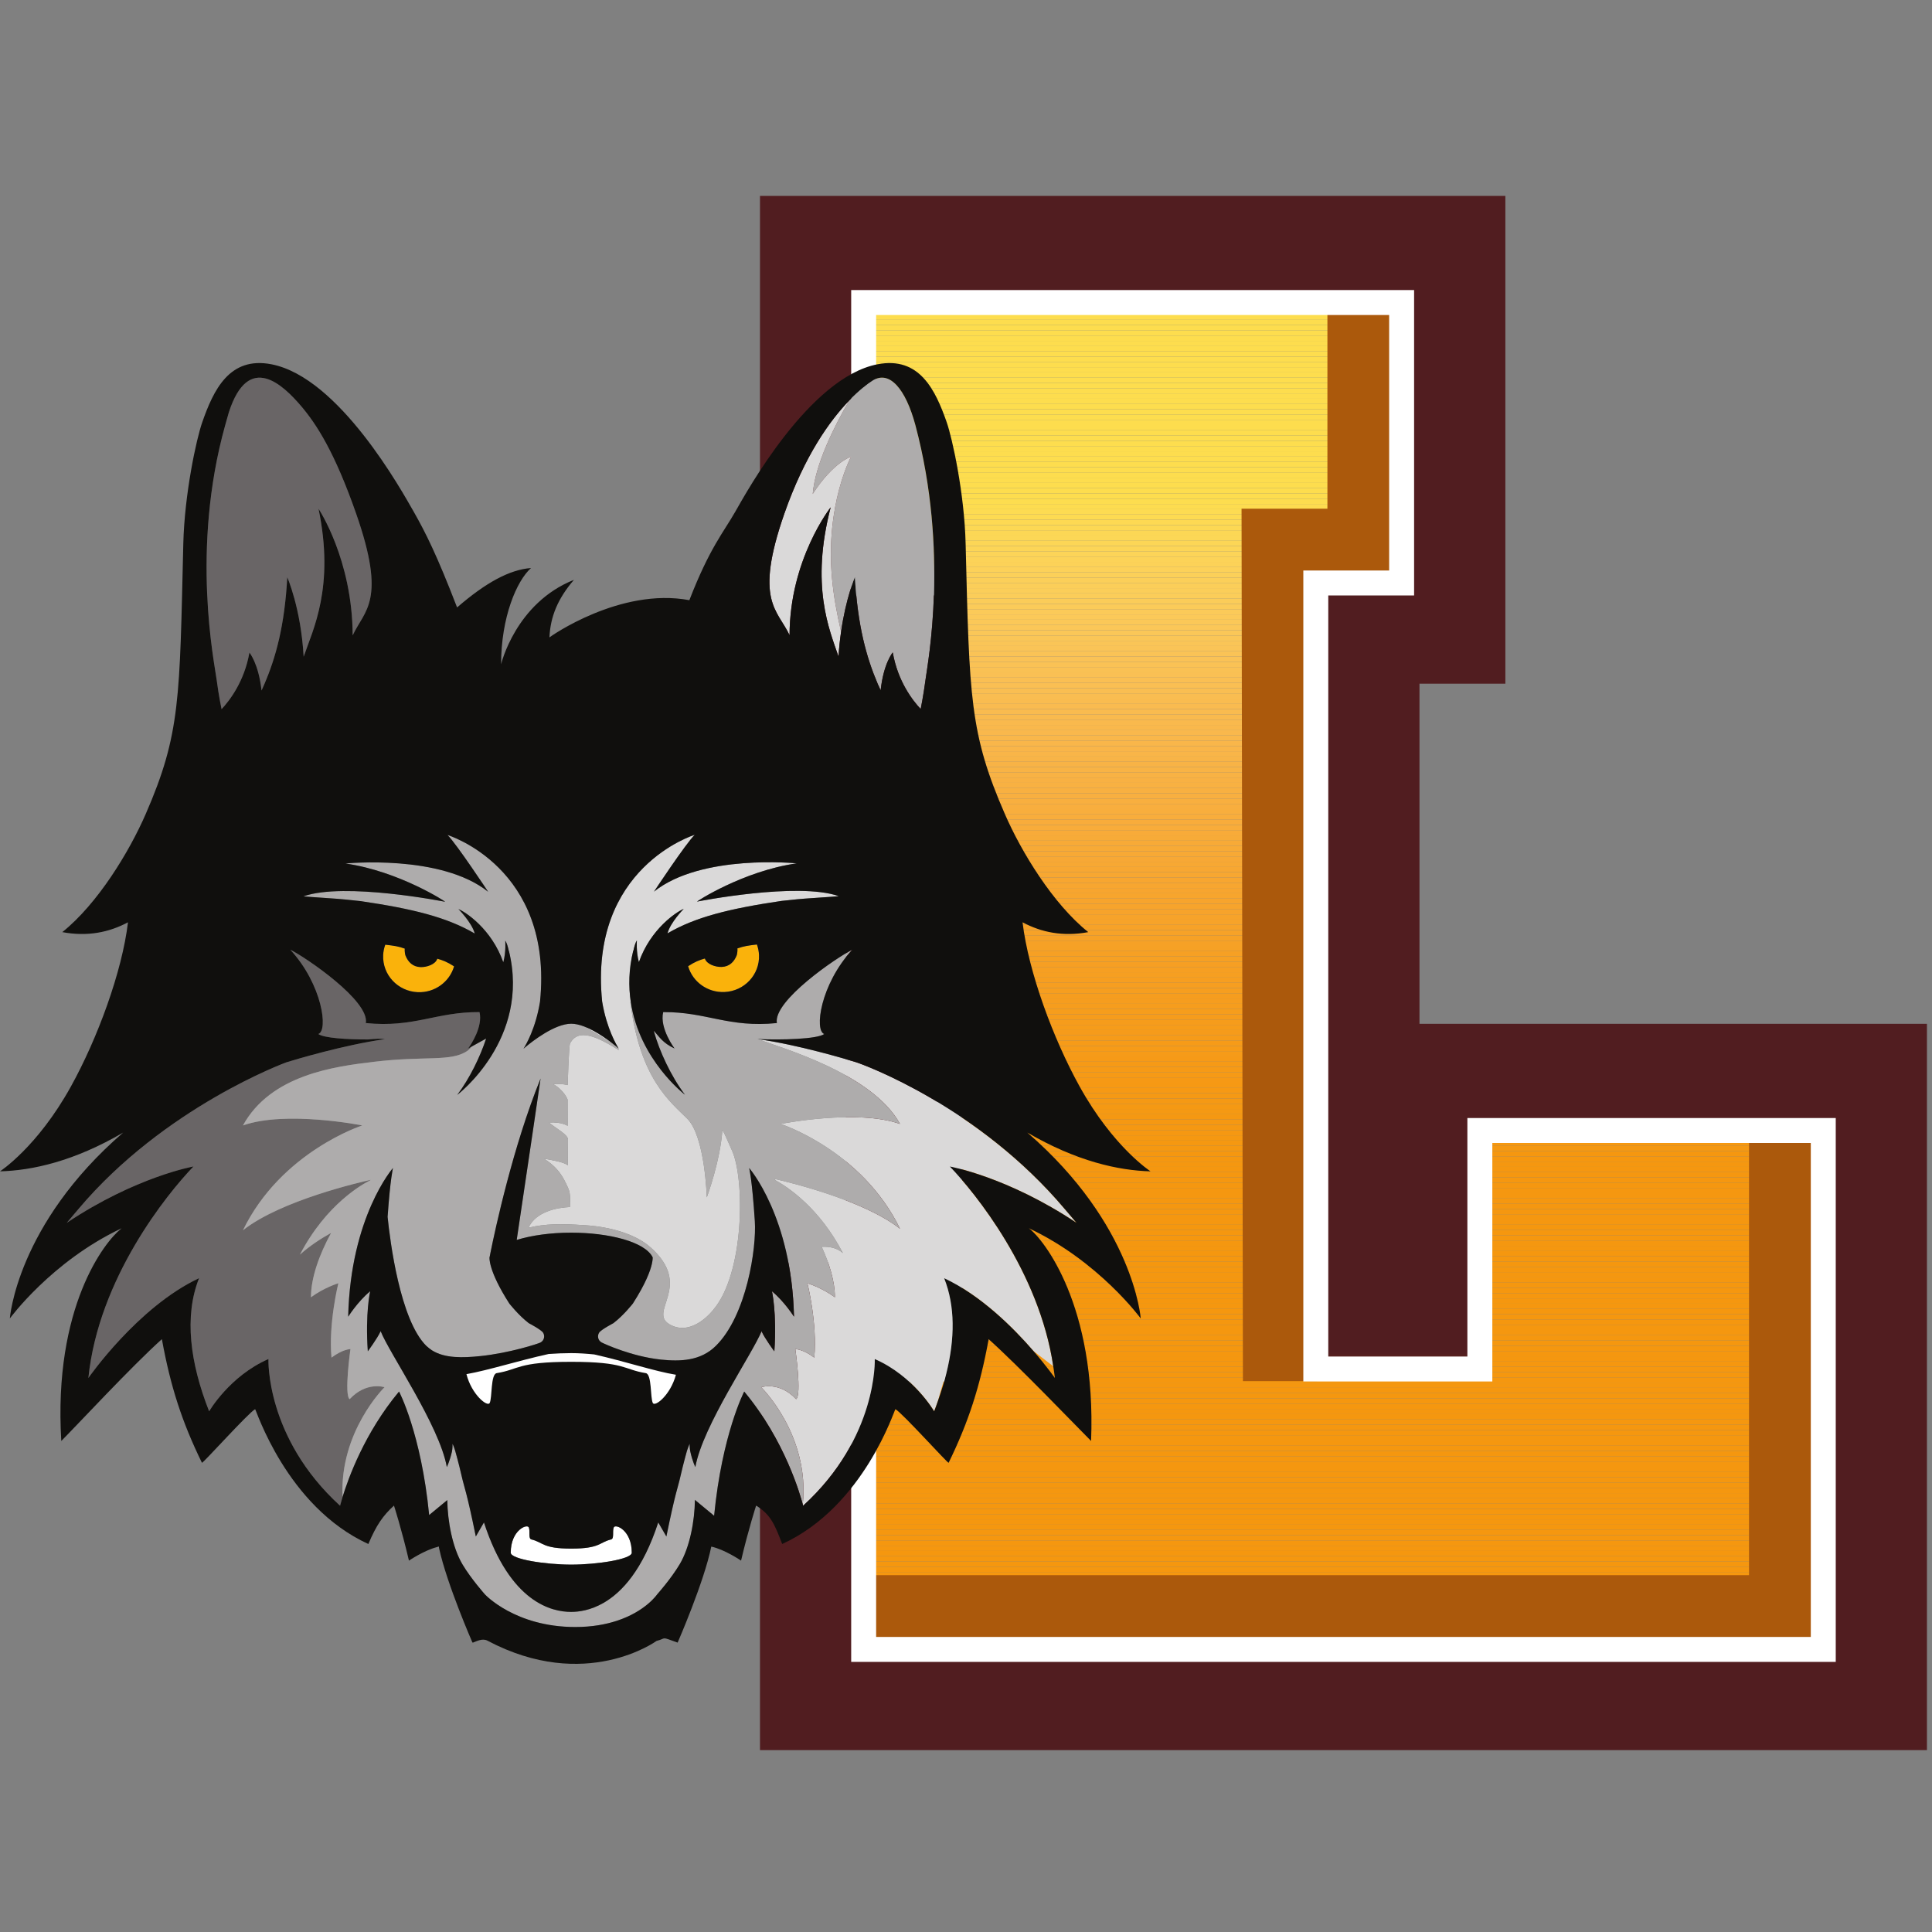
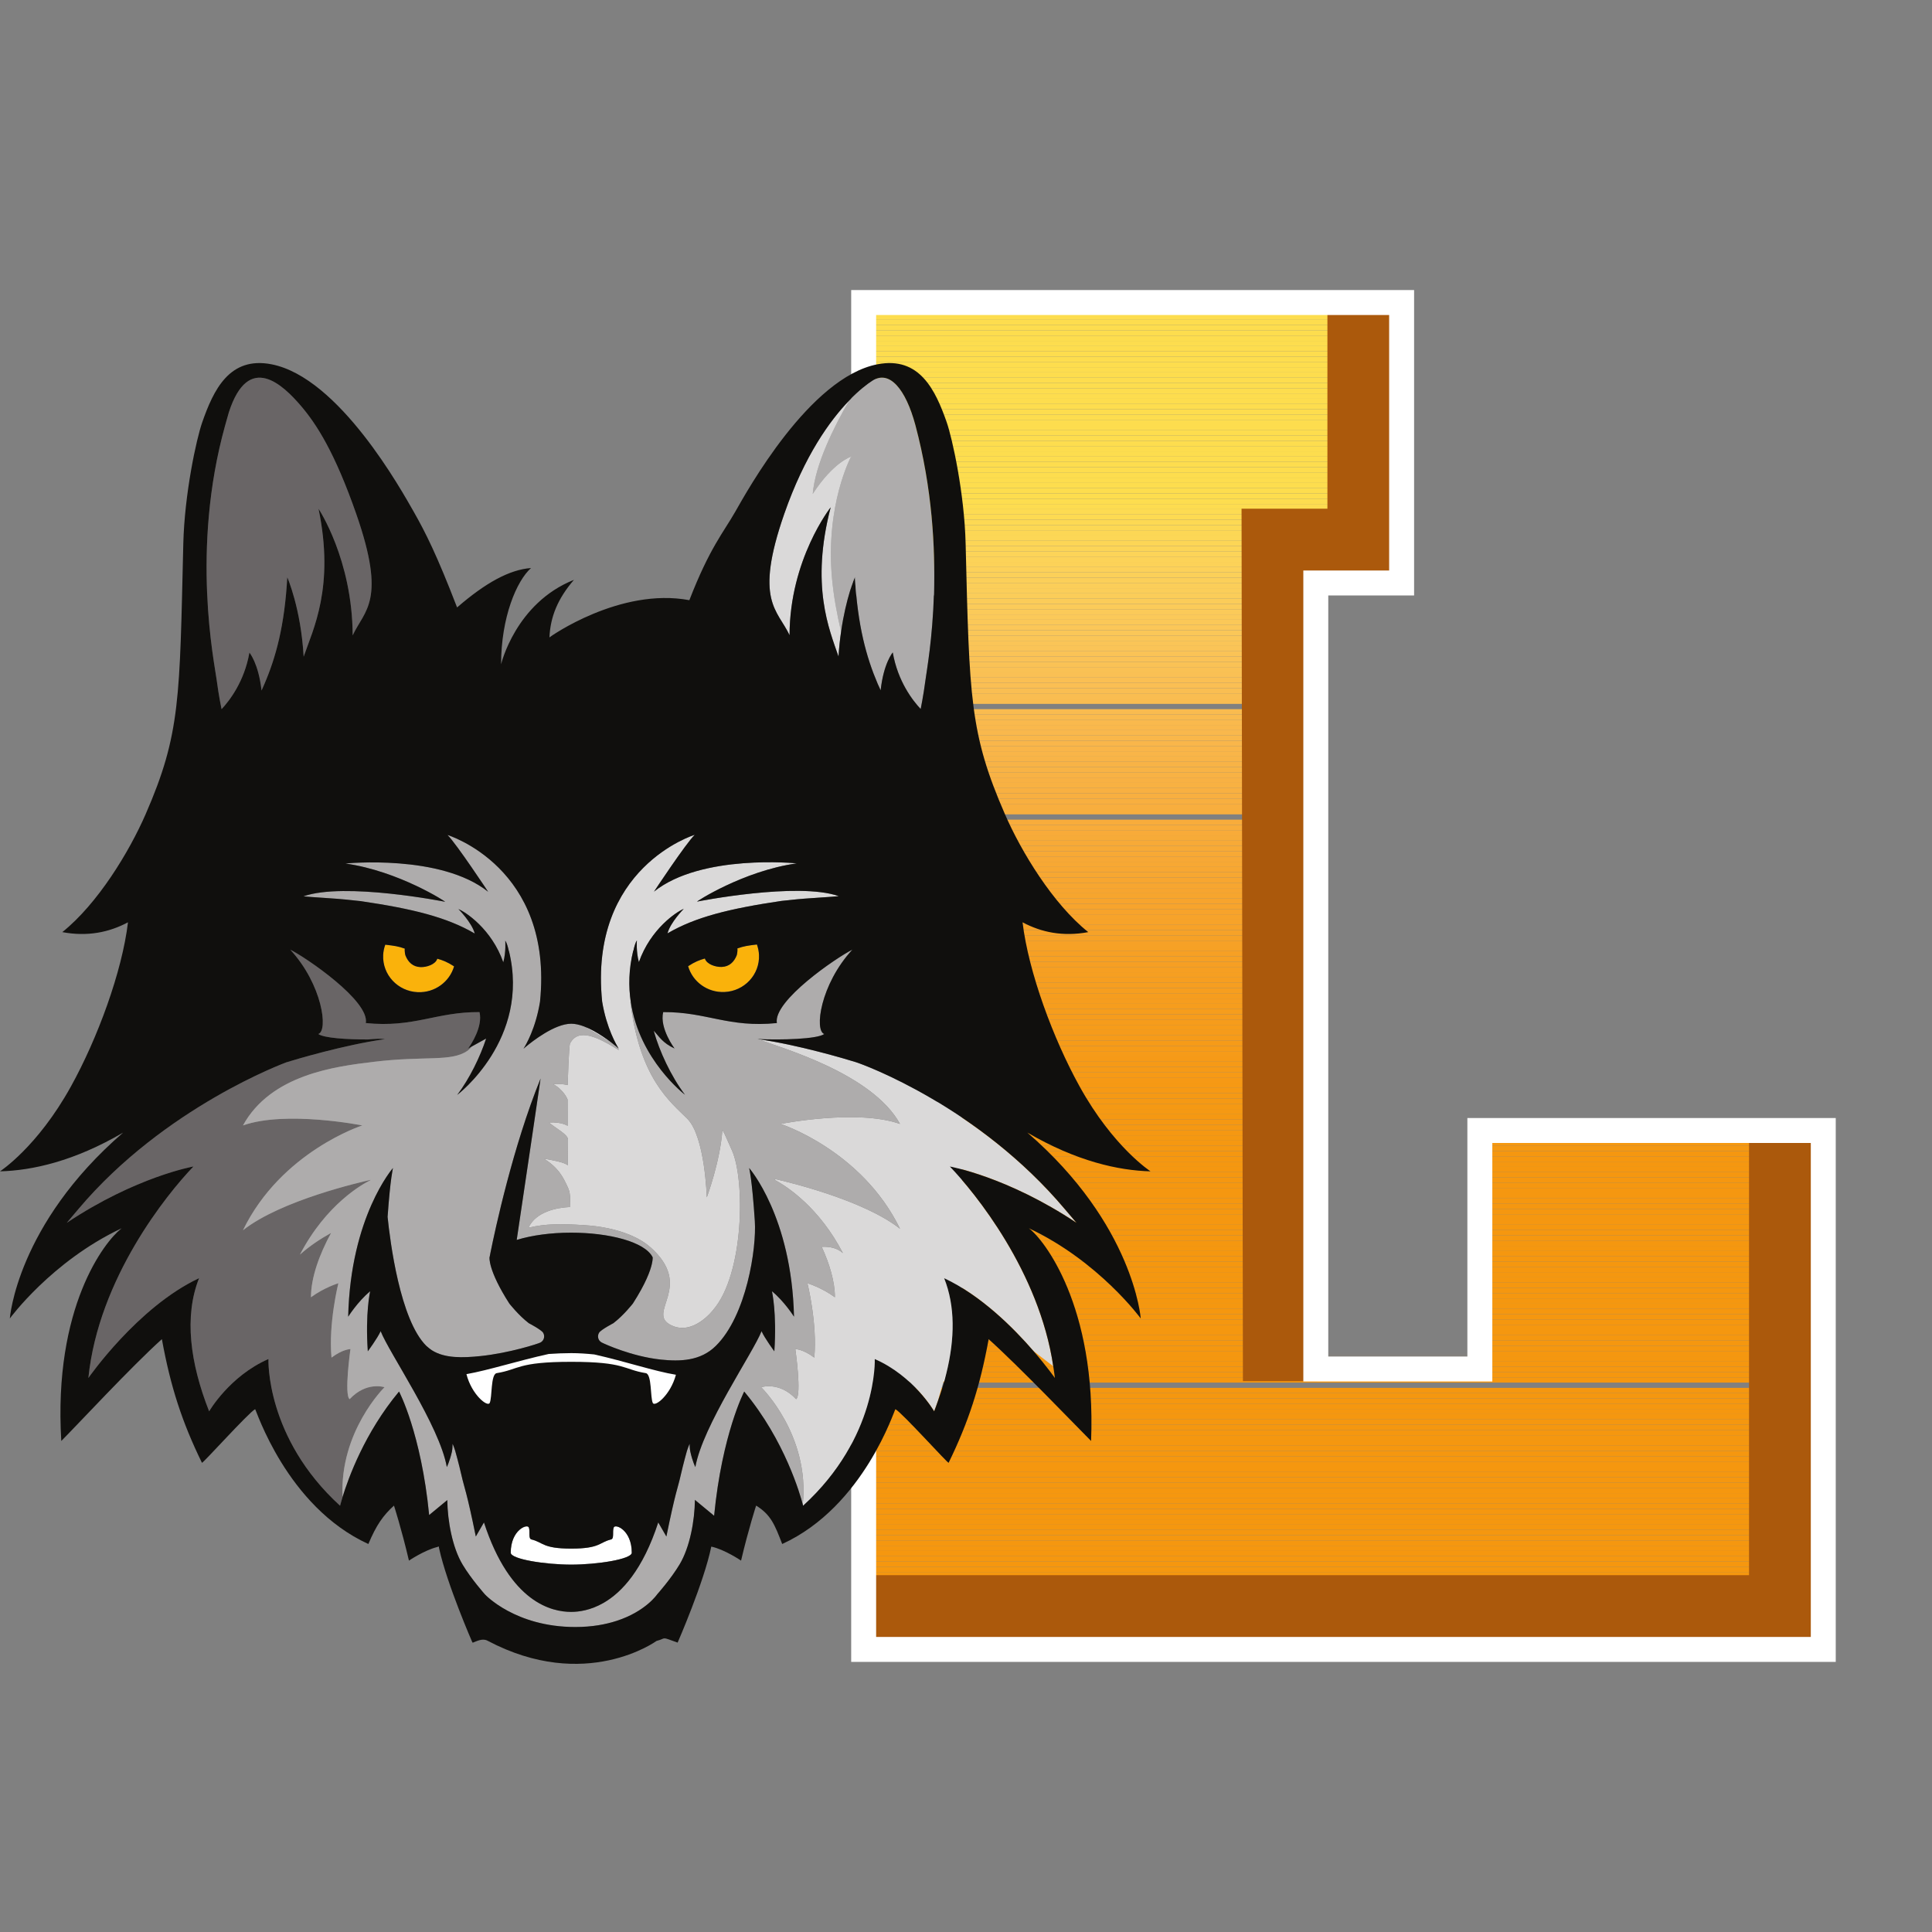
<svg xmlns="http://www.w3.org/2000/svg" xmlns:xlink="http://www.w3.org/1999/xlink" width="200px" height="200px" viewBox="0 0 200 200" version="1.1">
  <rect x="0" y="0" width="200" height="200" fill="#808080" stroke="none" />
  <title>loyola-il</title>
  <desc>Created with Sketch.</desc>
  <defs>
    <polygon id="path-1" points="0.004 139.479 55.694 139.479 55.694 110.449 46.809 110.449 46.809 29.081 63.792 29.081 63.792 53.768 99.343 53.768 99.343 0.048 0.004 0.048 0.004 29.081 8.892 29.081 8.892 110.449 0.004 110.449" />
  </defs>
  <g id="loyola-il" stroke="none" stroke-width="1" fill="none" fill-rule="evenodd">
    <g id="loyola-il_BGD" transform="translate(0, 19)">
      <g id="loyola-il">
        <g id="g10" transform="translate(100, 81.402) scale(-1, 1) rotate(-180) translate(-100, -81.402) translate(0, 0.632)">
          <g id="g12">
-             <path d="M155.835,160.892 L78.673,160.892 L78.673,110.397 L87.56,110.397 L87.56,50.498 L78.673,50.498 L78.673,39.765 L78.673,10.732 L78.673,0 L89.406,0 L188.744,0 L199.476,0 L199.476,10.732 L199.476,64.452 L199.476,75.186 L188.744,75.186 L153.194,75.186 L146.944,75.186 L146.944,110.397 L155.835,110.397 L155.835,121.132 L155.835,150.162 L155.835,160.892 Z M145.096,150.162 L145.096,121.132 L136.211,121.132 L136.211,39.765 L153.194,39.765 L153.194,64.452 L188.744,64.452 L188.744,10.732 L89.406,10.732 L89.406,39.765 L98.294,39.765 L98.294,121.132 L89.406,121.132 L89.406,150.162 L145.096,150.162 Z" id="path14" fill="#511D20" fill-rule="nonzero" />
            <g id="g16" transform="translate(89.402, 10.684)">
              <g id="g18-Clipped">
                <mask id="mask-2" fill="white">
                  <use xlink:href="#path-1" />
                </mask>
                <g id="path20" />
                <g id="g18" mask="url(#mask-2)" fill-rule="nonzero">
                  <polygon id="path24" fill="#FDDD4E" points="0.004 139.015 99.343 139.015 99.343 139.56 0.004 139.56" />
                  <polygon id="path26" fill="#FDDD4E" points="0.004 138.471 99.343 138.471 99.343 139.016 0.004 139.016" />
                  <polygon id="path28" fill="#FDDD4E" points="0.004 137.926 99.343 137.926 99.343 138.47 0.004 138.47" />
                  <polygon id="path30" fill="#FDDD4E" points="0.004 137.381 99.343 137.381 99.343 137.926 0.004 137.926" />
                  <polygon id="path32" fill="#FDDD4E" points="0.004 136.837 99.343 136.837 99.343 137.382 0.004 137.382" />
                  <polygon id="path34" fill="#FDDD4E" points="0.004 136.292 99.343 136.292 99.343 136.837 0.004 136.837" />
                  <polygon id="path36" fill="#FDDD4E" points="0.004 135.748 99.343 135.748 99.343 136.292 0.004 136.292" />
                  <polygon id="path38" fill="#FDDD4E" points="0.004 135.203 99.343 135.203 99.343 135.747 0.004 135.747" />
                  <polygon id="path40" fill="#FDDD4E" points="0.004 134.658 99.343 134.658 99.343 135.203 0.004 135.203" />
                  <polygon id="path42" fill="#FDDD4E" points="0.004 134.114 99.343 134.114 99.343 134.658 0.004 134.658" />
                  <polygon id="path44" fill="#FDDD4E" points="0.004 133.568 99.343 133.568 99.343 134.113 0.004 134.113" />
                  <polygon id="path46" fill="#FDDD4E" points="0.004 133.024 99.343 133.024 99.343 133.568 0.004 133.568" />
                  <polygon id="path48" fill="#FDDD4E" points="0.004 132.479 99.343 132.479 99.343 133.024 0.004 133.024" />
                  <polygon id="path50" fill="#FDDD4E" points="0.004 131.935 99.343 131.935 99.343 132.48 0.004 132.48" />
                  <polygon id="path52" fill="#FDDD4E" points="0.004 131.391 99.343 131.391 99.343 131.935 0.004 131.935" />
                  <polygon id="path54" fill="#FDDD4E" points="0.004 130.845 99.343 130.845 99.343 131.39 0.004 131.39" />
                  <polygon id="path56" fill="#FDDD4E" points="0.004 130.301 99.343 130.301 99.343 130.846 0.004 130.846" />
                  <polygon id="path58" fill="#FDDD4E" points="0.004 129.756 99.343 129.756 99.343 130.301 0.004 130.301" />
                  <polygon id="path60" fill="#FDDD4E" points="0.004 129.212 99.343 129.212 99.343 129.757 0.004 129.757" />
                  <polygon id="path62" fill="#FDDD4E" points="0.004 128.667 99.343 128.667 99.343 129.212 0.004 129.212" />
                  <polygon id="path64" fill="#FDDD4E" points="0.004 128.122 99.343 128.122 99.343 128.667 0.004 128.667" />
                  <polygon id="path66" fill="#FDDD4E" points="0.004 127.578 99.343 127.578 99.343 128.122 0.004 128.122" />
                  <polygon id="path68" fill="#FDDD4E" points="0.004 127.033 99.343 127.033 99.343 127.578 0.004 127.578" />
                  <polygon id="path70" fill="#FDDD4E" points="0.004 126.488 99.343 126.488 99.343 127.033 0.004 127.033" />
                  <polygon id="path72" fill="#FDDD4E" points="0.004 125.944 99.343 125.944 99.343 126.488 0.004 126.488" />
                  <polygon id="path74" fill="#FDDD4E" points="0.004 125.399 99.343 125.399 99.343 125.944 0.004 125.944" />
                  <polygon id="path76" fill="#FDDD4E" points="0.004 124.855 99.343 124.855 99.343 125.399 0.004 125.399" />
                  <polygon id="path78" fill="#FDDD4E" points="0.004 124.31 99.343 124.31 99.343 124.855 0.004 124.855" />
                  <polygon id="path80" fill="#FDDD4E" points="0.004 123.765 99.343 123.765 99.343 124.31 0.004 124.31" />
                  <polygon id="path82" fill="#FDDD4E" points="0.004 123.221 99.343 123.221 99.343 123.765 0.004 123.765" />
                  <polygon id="path84" fill="#FDDD4E" points="0.004 122.675 99.343 122.675 99.343 123.22 0.004 123.22" />
                  <polygon id="path86" fill="#FDDD4E" points="0.004 122.131 99.343 122.131 99.343 122.675 0.004 122.675" />
                  <polygon id="path88" fill="#FDDD4E" points="0.004 121.586 99.343 121.586 99.343 122.131 0.004 122.131" />
                  <polygon id="path90" fill="#FDDD4E" points="0.004 121.042 99.343 121.042 99.343 121.587 0.004 121.587" />
                  <polygon id="path92" fill="#FDDD4E" points="0.004 120.497 99.343 120.497 99.343 121.042 0.004 121.042" />
                  <polygon id="path94" fill="#FDDD4E" points="0.004 119.953 99.343 119.953 99.343 120.498 0.004 120.498" />
                  <polygon id="path96" fill="#FDDD4E" points="0.004 119.408 99.343 119.408 99.343 119.953 0.004 119.953" />
                  <polygon id="path98" fill="#FDDD4E" points="0.004 118.863 99.343 118.863 99.343 119.408 0.004 119.408" />
                  <polygon id="path100" fill="#FDDD4F" points="0.004 118.319 99.343 118.319 99.343 118.863 0.004 118.863" />
                  <polygon id="path102" fill="#FDDC50" points="0.004 117.774 99.343 117.774 99.343 118.318 0.004 118.318" />
                  <polygon id="path104" fill="#FDDB52" points="0.004 117.229 99.343 117.229 99.343 117.774 0.004 117.774" />
                  <polygon id="path106" fill="#FDDA52" points="0.004 116.685 99.343 116.685 99.343 117.229 0.004 117.229" />
                  <polygon id="path108" fill="#FDD953" points="0.004 116.14 99.343 116.14 99.343 116.685 0.004 116.685" />
                  <polygon id="path110" fill="#FCD854" points="0.004 115.595 99.343 115.595 99.343 116.139 0.004 116.139" />
                  <polygon id="path112" fill="#FCD755" points="0.004 115.05 99.343 115.05 99.343 115.595 0.004 115.595" />
                  <polygon id="path114" fill="#FCD756" points="0.004 114.506 99.343 114.506 99.343 115.051 0.004 115.051" />
                  <polygon id="path116" fill="#FCD656" points="0.004 113.962 99.343 113.962 99.343 114.506 0.004 114.506" />
                  <polygon id="path118" fill="#FCD557" points="0.004 113.417 99.343 113.417 99.343 113.962 0.004 113.962" />
                  <polygon id="path120" fill="#FCD458" points="0.004 112.872 99.343 112.872 99.343 113.417 0.004 113.417" />
                  <polygon id="path122" fill="#FCD358" points="0.004 112.327 99.343 112.327 99.343 112.872 0.004 112.872" />
                  <polygon id="path124" fill="#FCD258" points="0.004 111.783 99.343 111.783 99.343 112.327 0.004 112.327" />
                  <polygon id="path126" fill="#FCD159" points="0.004 111.238 99.343 111.238 99.343 111.782 0.004 111.782" />
                  <polygon id="path128" fill="#FBD059" points="0.004 110.693 99.343 110.693 99.343 111.238 0.004 111.238" />
                  <polygon id="path130" fill="#FBCF59" points="0.004 110.149 99.343 110.149 99.343 110.693 0.004 110.693" />
                  <polygon id="path132" fill="#FBCE59" points="0.004 109.604 99.343 109.604 99.343 110.149 0.004 110.149" />
                  <polygon id="path134" fill="#FBCE59" points="0.004 109.06 99.343 109.06 99.343 109.604 0.004 109.604" />
                  <polygon id="path136" fill="#FBCD59" points="0.004 108.515 99.343 108.515 99.343 109.06 0.004 109.06" />
                  <polygon id="path138" fill="#FBCC59" points="0.004 107.97 99.343 107.97 99.343 108.515 0.004 108.515" />
                  <polygon id="path140" fill="#FBCB59" points="0.004 107.426 99.343 107.426 99.343 107.97 0.004 107.97" />
                  <polygon id="path142" fill="#FBCA59" points="0.004 106.881 99.343 106.881 99.343 107.426 0.004 107.426" />
                  <polygon id="path144" fill="#FBC959" points="0.004 106.336 99.343 106.336 99.343 106.881 0.004 106.881" />
                  <polygon id="path146" fill="#FBC858" points="0.004 105.791 99.343 105.791 99.343 106.336 0.004 106.336" />
                  <polygon id="path148" fill="#FBC758" points="0.004 105.247 99.343 105.247 99.343 105.792 0.004 105.792" />
                  <polygon id="path150" fill="#FAC758" points="0.004 104.703 99.343 104.703 99.343 105.247 0.004 105.247" />
                  <polygon id="path152" fill="#FAC657" points="0.004 104.157 99.343 104.157 99.343 104.702 0.004 104.702" />
                  <polygon id="path154" fill="#FAC557" points="0.004 103.613 99.343 103.613 99.343 104.157 0.004 104.157" />
                  <polygon id="path156" fill="#FAC457" points="0.004 103.068 99.343 103.068 99.343 103.613 0.004 103.613" />
                  <polygon id="path158" fill="#FAC356" points="0.004 102.524 99.343 102.524 99.343 103.068 0.004 103.068" />
                  <polygon id="path160" fill="#FAC256" points="0.004 101.979 99.343 101.979 99.343 102.524 0.004 102.524" />
                  <polygon id="path162" fill="#FAC255" points="0.004 101.434 99.343 101.434 99.343 101.979 0.004 101.979" />
                  <polygon id="path164" fill="#FAC154" points="0.004 100.89 99.343 100.89 99.343 101.434 0.004 101.434" />
                  <polygon id="path166" fill="#FAC054" points="0.004 100.345 99.343 100.345 99.343 100.89 0.004 100.89" />
                  <polygon id="path168" fill="#FABF53" points="0.004 99.8 99.343 99.8 99.343 100.345 0.004 100.345" />
                  <polygon id="path170" fill="#FABF53" points="0.004 99.256 99.343 99.256 99.343 99.8 0.004 99.8" />
                  <polygon id="path172" fill="#F9BE52" points="0.004 98.711 99.343 98.711 99.343 99.256 0.004 99.256" />
                  <polygon id="path174" fill="#F9BD51" points="0.004 98.167 99.343 98.167 99.343 98.712 0.004 98.712" />
                  <polygon id="path176" fill="#F9BC50" points="0.004 97.622 99.343 97.622 99.343 98.167 0.004 98.167" />
-                   <polygon id="path178" fill="#F9BB50" points="0.004 97.077 99.343 97.077 99.343 97.621 0.004 97.621" />
                  <polygon id="path180" fill="#F9BB4F" points="0.004 96.532 99.343 96.532 99.343 97.077 0.004 97.077" />
                  <polygon id="path182" fill="#F9BA4E" points="0.004 95.988 99.343 95.988 99.343 96.533 0.004 96.533" />
                  <polygon id="path184" fill="#F9B94D" points="0.004 95.443 99.343 95.443 99.343 95.988 0.004 95.988" />
                  <polygon id="path186" fill="#F9B84C" points="0.004 94.898 99.343 94.898 99.343 95.443 0.004 95.443" />
                  <polygon id="path188" fill="#F9B84C" points="0.004 94.354 99.343 94.354 99.343 94.898 0.004 94.898" />
                  <polygon id="path190" fill="#F9B74A" points="0.004 93.809 99.343 93.809 99.343 94.354 0.004 94.354" />
                  <polygon id="path192" fill="#F9B64A" points="0.004 93.265 99.343 93.265 99.343 93.809 0.004 93.809" />
                  <polygon id="path194" fill="#F9B549" points="0.004 92.72 99.343 92.72 99.343 93.264 0.004 93.264" />
                  <polygon id="path196" fill="#F9B548" points="0.004 92.175 99.343 92.175 99.343 92.72 0.004 92.72" />
                  <polygon id="path198" fill="#F8B447" points="0.004 91.631 99.343 91.631 99.343 92.175 0.004 92.175" />
                  <polygon id="path200" fill="#F8B346" points="0.004 91.086 99.343 91.086 99.343 91.631 0.004 91.631" />
                  <polygon id="path202" fill="#F8B345" points="0.004 90.541 99.343 90.541 99.343 91.086 0.004 91.086" />
                  <polygon id="path204" fill="#F8B244" points="0.004 89.997 99.343 89.997 99.343 90.541 0.004 90.541" />
                  <polygon id="path206" fill="#F8B143" points="0.004 89.452 99.343 89.452 99.343 89.997 0.004 89.997" />
                  <polygon id="path208" fill="#F8B142" points="0.004 88.907 99.343 88.907 99.343 89.452 0.004 89.452" />
                  <polygon id="path210" fill="#F8B041" points="0.004 88.362 99.343 88.362 99.343 88.907 0.004 88.907" />
                  <polygon id="path212" fill="#F8AF40" points="0.004 87.818 99.343 87.818 99.343 88.362 0.004 88.362" />
                  <polygon id="path214" fill="#F8AF3F" points="0.004 87.274 99.343 87.274 99.343 87.818 0.004 87.818" />
                  <polygon id="path216" fill="#F8AE3E" points="0.004 86.729 99.343 86.729 99.343 87.274 0.004 87.274" />
                  <polygon id="path218" fill="#F8AE3D" points="0.004 86.185 99.343 86.185 99.343 86.729 0.004 86.729" />
-                   <polygon id="path220" fill="#F8AD3C" points="0.004 85.639 99.343 85.639 99.343 86.184 0.004 86.184" />
                  <polygon id="path222" fill="#F8AC3B" points="0.004 85.095 99.343 85.095 99.343 85.639 0.004 85.639" />
                  <polygon id="path224" fill="#F8AC3A" points="0.004 84.55 99.343 84.55 99.343 85.095 0.004 85.095" />
                  <polygon id="path226" fill="#F8AB39" points="0.004 84.005 99.343 84.005 99.343 84.55 0.004 84.55" />
                  <polygon id="path228" fill="#F7AB38" points="0.004 83.461 99.343 83.461 99.343 84.005 0.004 84.005" />
                  <polygon id="path230" fill="#F7AA37" points="0.004 82.916 99.343 82.916 99.343 83.461 0.004 83.461" />
                  <polygon id="path232" fill="#F7AA36" points="0.004 82.372 99.343 82.372 99.343 82.917 0.004 82.917" />
                  <polygon id="path234" fill="#F7A935" points="0.004 81.827 99.343 81.827 99.343 82.372 0.004 82.372" />
                  <polygon id="path236" fill="#F7A835" points="0.004 81.282 99.343 81.282 99.343 81.827 0.004 81.827" />
                  <polygon id="path238" fill="#F7A833" points="0.004 80.738 99.343 80.738 99.343 81.282 0.004 81.282" />
                  <polygon id="path240" fill="#F7A732" points="0.004 80.193 99.343 80.193 99.343 80.738 0.004 80.738" />
                  <polygon id="path242" fill="#F7A731" points="0.004 79.649 99.343 79.649 99.343 80.193 0.004 80.193" />
                  <polygon id="path244" fill="#F7A630" points="0.004 79.103 99.343 79.103 99.343 79.648 0.004 79.648" />
                  <polygon id="path246" fill="#F7A630" points="0.004 78.559 99.343 78.559 99.343 79.104 0.004 79.104" />
                  <polygon id="path248" fill="#F7A52F" points="0.004 78.015 99.343 78.015 99.343 78.559 0.004 78.559" />
                  <polygon id="path250" fill="#F7A52D" points="0.004 77.469 99.343 77.469 99.343 78.014 0.004 78.014" />
                  <polygon id="path252" fill="#F7A42D" points="0.004 76.925 99.343 76.925 99.343 77.469 0.004 77.469" />
                  <polygon id="path254" fill="#F7A42C" points="0.004 76.38 99.343 76.38 99.343 76.925 0.004 76.925" />
                  <polygon id="path256" fill="#F7A32B" points="0.004 75.836 99.343 75.836 99.343 76.381 0.004 76.381" />
                  <polygon id="path258" fill="#F7A32A" points="0.004 75.291 99.343 75.291 99.343 75.836 0.004 75.836" />
                  <polygon id="path260" fill="#F7A329" points="0.004 74.747 99.343 74.747 99.343 75.291 0.004 75.291" />
                  <polygon id="path262" fill="#F7A228" points="0.004 74.202 99.343 74.202 99.343 74.747 0.004 74.747" />
                  <polygon id="path264" fill="#F6A228" points="0.004 73.657 99.343 73.657 99.343 74.202 0.004 74.202" />
                  <polygon id="path266" fill="#F6A126" points="0.004 73.113 99.343 73.113 99.343 73.657 0.004 73.657" />
                  <polygon id="path268" fill="#F6A126" points="0.004 72.568 99.343 72.568 99.343 73.113 0.004 73.113" />
                  <polygon id="path270" fill="#F6A125" points="0.004 72.023 99.343 72.023 99.343 72.568 0.004 72.568" />
                  <polygon id="path272" fill="#F6A024" points="0.004 71.479 99.343 71.479 99.343 72.023 0.004 72.023" />
                  <polygon id="path274" fill="#F6A023" points="0.004 70.934 99.343 70.934 99.343 71.479 0.004 71.479" />
                  <polygon id="path276" fill="#F69F23" points="0.004 70.389 99.343 70.389 99.343 70.934 0.004 70.934" />
                  <polygon id="path278" fill="#F69F22" points="0.004 69.845 99.343 69.845 99.343 70.389 0.004 70.389" />
                  <polygon id="path280" fill="#F69F21" points="0.004 69.3 99.343 69.3 99.343 69.845 0.004 69.845" />
                  <polygon id="path282" fill="#F69E20" points="0.004 68.755 99.343 68.755 99.343 69.3 0.004 69.3" />
                  <polygon id="path284" fill="#F69E20" points="0.004 68.211 99.343 68.211 99.343 68.755 0.004 68.755" />
                  <polygon id="path286" fill="#F69E1F" points="0.004 67.666 99.343 67.666 99.343 68.21 0.004 68.21" />
                  <polygon id="path288" fill="#F69D1E" points="0.004 67.121 99.343 67.121 99.343 67.666 0.004 67.666" />
                  <polygon id="path290" fill="#F69D1E" points="0.004 66.576 99.343 66.576 99.343 67.121 0.004 67.121" />
                  <polygon id="path292" fill="#F69D1D" points="0.004 66.032 99.343 66.032 99.343 66.577 0.004 66.577" />
                  <polygon id="path294" fill="#F69D1C" points="0.004 65.487 99.343 65.487 99.343 66.032 0.004 66.032" />
                  <polygon id="path296" fill="#F69C1C" points="0.004 64.943 99.343 64.943 99.343 65.487 0.004 65.487" />
                  <polygon id="path298" fill="#F69C1B" points="0.004 64.398 99.343 64.398 99.343 64.943 0.004 64.943" />
                  <polygon id="path300" fill="#F69C1A" points="0.004 63.854 99.343 63.854 99.343 64.398 0.004 64.398" />
                  <polygon id="path302" fill="#F69B1A" points="0.004 63.309 99.343 63.309 99.343 63.854 0.004 63.854" />
                  <polygon id="path304" fill="#F69B19" points="0.004 62.764 99.343 62.764 99.343 63.309 0.004 63.309" />
                  <polygon id="path306" fill="#F69B18" points="0.004 62.22 99.343 62.22 99.343 62.764 0.004 62.764" />
                  <polygon id="path308" fill="#F69B18" points="0.004 61.675 99.343 61.675 99.343 62.22 0.004 62.22" />
                  <polygon id="path310" fill="#F69B18" points="0.004 61.13 99.343 61.13 99.343 61.675 0.004 61.675" />
                  <polygon id="path312" fill="#F69A17" points="0.004 60.586 99.343 60.586 99.343 61.13 0.004 61.13" />
                  <polygon id="path314" fill="#F69A16" points="0.004 60.041 99.343 60.041 99.343 60.586 0.004 60.586" />
                  <polygon id="path316" fill="#F69A16" points="0.004 59.496 99.343 59.496 99.343 60.041 0.004 60.041" />
                  <polygon id="path318" fill="#F69A16" points="0.004 58.952 99.343 58.952 99.343 59.496 0.004 59.496" />
                  <polygon id="path320" fill="#F69915" points="0.004 58.407 99.343 58.407 99.343 58.952 0.004 58.952" />
                  <polygon id="path322" fill="#F69914" points="0.004 57.862 99.343 57.862 99.343 58.407 0.004 58.407" />
                  <polygon id="path324" fill="#F69914" points="0.004 57.318 99.343 57.318 99.343 57.862 0.004 57.862" />
                  <polygon id="path326" fill="#F59914" points="0.004 56.773 99.343 56.773 99.343 57.318 0.004 57.318" />
                  <polygon id="path328" fill="#F59914" points="0.004 56.228 99.343 56.228 99.343 56.773 0.004 56.773" />
                  <polygon id="path330" fill="#F59913" points="0.004 55.684 99.343 55.684 99.343 56.228 0.004 56.228" />
                  <polygon id="path332" fill="#F59913" points="0.004 55.139 99.343 55.139 99.343 55.684 0.004 55.684" />
                  <polygon id="path334" fill="#F59812" points="0.004 54.594 99.343 54.594 99.343 55.139 0.004 55.139" />
                  <polygon id="path336" fill="#F59812" points="0.004 54.05 99.343 54.05 99.343 54.594 0.004 54.594" />
                  <polygon id="path338" fill="#F59812" points="0.004 53.505 99.343 53.505 99.343 54.05 0.004 54.05" />
                  <polygon id="path340" fill="#F59812" points="0.004 52.96 99.343 52.96 99.343 53.505 0.004 53.505" />
                  <polygon id="path342" fill="#F59811" points="0.004 52.416 99.343 52.416 99.343 52.96 0.004 52.96" />
                  <polygon id="path344" fill="#F59811" points="0.004 51.871 99.343 51.871 99.343 52.416 0.004 52.416" />
                  <polygon id="path346" fill="#F59811" points="0.004 51.326 99.343 51.326 99.343 51.871 0.004 51.871" />
                  <polygon id="path348" fill="#F59710" points="0.004 50.782 99.343 50.782 99.343 51.326 0.004 51.326" />
                  <polygon id="path350" fill="#F59710" points="0.004 50.237 99.343 50.237 99.343 50.782 0.004 50.782" />
                  <polygon id="path352" fill="#F59710" points="0.004 49.692 99.343 49.692 99.343 50.237 0.004 50.237" />
                  <polygon id="path354" fill="#F59710" points="0.004 49.148 99.343 49.148 99.343 49.692 0.004 49.692" />
                  <polygon id="path356" fill="#F59710" points="0.004 48.603 99.343 48.603 99.343 49.148 0.004 49.148" />
                  <polygon id="path358" fill="#F59710" points="0.004 48.059 99.343 48.059 99.343 48.603 0.004 48.603" />
                  <polygon id="path360" fill="#F59710" points="0.004 47.514 99.343 47.514 99.343 48.059 0.004 48.059" />
                  <polygon id="path362" fill="#F59710" points="0.004 46.969 99.343 46.969 99.343 47.514 0.004 47.514" />
                  <polygon id="path364" fill="#F59710" points="0.004 46.425 99.343 46.425 99.343 46.969 0.004 46.969" />
                  <polygon id="path366" fill="#F59710" points="0.004 45.88 99.343 45.88 99.343 46.425 0.004 46.425" />
                  <polygon id="path368" fill="#F59710" points="0.004 45.335 99.343 45.335 99.343 45.88 0.004 45.88" />
                  <polygon id="path370" fill="#F59710" points="0.004 44.791 99.343 44.791 99.343 45.335 0.004 45.335" />
                  <polygon id="path372" fill="#F59710" points="0.004 44.246 99.343 44.246 99.343 44.791 0.004 44.791" />
                  <polygon id="path374" fill="#F59710" points="0.004 43.701 99.343 43.701 99.343 44.246 0.004 44.246" />
                  <polygon id="path376" fill="#F5970F" points="0.004 43.157 99.343 43.157 99.343 43.701 0.004 43.701" />
                  <polygon id="path378" fill="#F5970F" points="0.004 42.612 99.343 42.612 99.343 43.157 0.004 43.157" />
                  <polygon id="path380" fill="#F5970F" points="0.004 42.067 99.343 42.067 99.343 42.612 0.004 42.612" />
                  <polygon id="path382" fill="#F5970F" points="0.004 41.523 99.343 41.523 99.343 42.067 0.004 42.067" />
                  <polygon id="path384" fill="#F5970F" points="0.004 40.978 99.343 40.978 99.343 41.523 0.004 41.523" />
                  <polygon id="path386" fill="#F5970F" points="0.004 40.433 99.343 40.433 99.343 40.978 0.004 40.978" />
                  <polygon id="path388" fill="#F5970F" points="0.004 39.889 99.343 39.889 99.343 40.433 0.004 40.433" />
                  <polygon id="path390" fill="#F5970F" points="0.004 39.344 99.343 39.344 99.343 39.889 0.004 39.889" />
                  <polygon id="path392" fill="#F5970F" points="0.004 38.799 99.343 38.799 99.343 39.344 0.004 39.344" />
                  <polygon id="path394" fill="#F5970F" points="0.004 38.255 99.343 38.255 99.343 38.799 0.004 38.799" />
                  <polygon id="path396" fill="#F5970F" points="0.004 37.71 99.343 37.71 99.343 38.255 0.004 38.255" />
                  <polygon id="path398" fill="#F5970F" points="0.004 37.165 99.343 37.165 99.343 37.71 0.004 37.71" />
                  <polygon id="path400" fill="#F5970F" points="0.004 36.621 99.343 36.621 99.343 37.165 0.004 37.165" />
                  <polygon id="path402" fill="#F5970F" points="0.004 36.076 99.343 36.076 99.343 36.621 0.004 36.621" />
                  <polygon id="path404" fill="#F5970F" points="0.004 35.532 99.343 35.532 99.343 36.076 0.004 36.076" />
                  <polygon id="path406" fill="#F5970F" points="0.004 34.987 99.343 34.987 99.343 35.532 0.004 35.532" />
                  <polygon id="path408" fill="#F5970F" points="0.004 34.442 99.343 34.442 99.343 34.987 0.004 34.987" />
                  <polygon id="path410" fill="#F5970F" points="0.004 33.898 99.343 33.898 99.343 34.442 0.004 34.442" />
                  <polygon id="path412" fill="#F5970F" points="0.004 33.353 99.343 33.353 99.343 33.898 0.004 33.898" />
                  <polygon id="path414" fill="#F5970F" points="0.004 32.808 99.343 32.808 99.343 33.353 0.004 33.353" />
                  <polygon id="path416" fill="#F5970F" points="0.004 32.264 99.343 32.264 99.343 32.808 0.004 32.808" />
                  <polygon id="path418" fill="#F5970F" points="0.004 31.719 99.343 31.719 99.343 32.264 0.004 32.264" />
                  <polygon id="path420" fill="#F5970F" points="0.004 31.174 99.343 31.174 99.343 31.719 0.004 31.719" />
                  <polygon id="path422" fill="#F5970F" points="0.004 30.63 99.343 30.63 99.343 31.174 0.004 31.174" />
                  <polygon id="path424" fill="#F5970F" points="0.004 30.085 99.343 30.085 99.343 30.63 0.004 30.63" />
                  <polygon id="path426" fill="#F5970F" points="0.004 29.54 99.343 29.54 99.343 30.085 0.004 30.085" />
                  <polygon id="path428" fill="#F5970F" points="0.004 28.996 99.343 28.996 99.343 29.54 0.004 29.54" />
                  <polygon id="path430" fill="#F5970F" points="0.004 28.451 99.343 28.451 99.343 28.996 0.004 28.996" />
                  <polygon id="path432" fill="#F5970F" points="0.004 27.906 99.343 27.906 99.343 28.451 0.004 28.451" />
                  <polygon id="path434" fill="#F5970F" points="0.004 27.362 99.343 27.362 99.343 27.906 0.004 27.906" />
-                   <polygon id="path436" fill="#F5970F" points="0.004 26.817 99.343 26.817 99.343 27.362 0.004 27.362" />
                  <polygon id="path438" fill="#F5970F" points="0.004 26.272 99.343 26.272 99.343 26.817 0.004 26.817" />
                  <polygon id="path440" fill="#F5970F" points="0.004 25.728 99.343 25.728 99.343 26.272 0.004 26.272" />
                  <polygon id="path442" fill="#F5970F" points="0.004 25.183 99.343 25.183 99.343 25.728 0.004 25.728" />
                  <polygon id="path444" fill="#F5970F" points="0.004 24.638 99.343 24.638 99.343 25.183 0.004 25.183" />
                  <polygon id="path446" fill="#F5970F" points="0.004 24.094 99.343 24.094 99.343 24.638 0.004 24.638" />
                  <polygon id="path448" fill="#F5970F" points="0.004 23.549 99.343 23.549 99.343 24.094 0.004 24.094" />
                  <polygon id="path450" fill="#F5970F" points="0.004 23.004 99.343 23.004 99.343 23.549 0.004 23.549" />
                  <polygon id="path452" fill="#F5970F" points="0.004 22.46 99.343 22.46 99.343 23.004 0.004 23.004" />
                  <polygon id="path454" fill="#F5970F" points="0.004 21.915 99.343 21.915 99.343 22.46 0.004 22.46" />
                  <polygon id="path456" fill="#F5970F" points="0.004 21.371 99.343 21.371 99.343 21.915 0.004 21.915" />
                  <polygon id="path458" fill="#F5970F" points="0.004 20.826 99.343 20.826 99.343 21.371 0.004 21.371" />
                  <polygon id="path460" fill="#F5970F" points="0.004 20.281 99.343 20.281 99.343 20.826 0.004 20.826" />
                  <polygon id="path462" fill="#F5970F" points="0.004 19.737 99.343 19.737 99.343 20.281 0.004 20.281" />
                  <polygon id="path464" fill="#F5970F" points="0.004 19.192 99.343 19.192 99.343 19.737 0.004 19.737" />
                  <polygon id="path466" fill="#F5970F" points="0.004 18.648 99.343 18.648 99.343 19.192 0.004 19.192" />
                  <polygon id="path468" fill="#F5970F" points="0.004 18.103 99.343 18.103 99.343 18.648 0.004 18.648" />
                  <polygon id="path470" fill="#F5970F" points="0.004 17.558 99.343 17.558 99.343 18.103 0.004 18.103" />
                  <polygon id="path472" fill="#F5970F" points="0.004 17.014 99.343 17.014 99.343 17.558 0.004 17.558" />
                  <polygon id="path474" fill="#F5970F" points="0.004 16.469 99.343 16.469 99.343 17.014 0.004 17.014" />
                  <polygon id="path476" fill="#F5970F" points="0.004 15.924 99.343 15.924 99.343 16.469 0.004 16.469" />
                  <polygon id="path478" fill="#F5970F" points="0.004 15.38 99.343 15.38 99.343 15.924 0.004 15.924" />
                  <polygon id="path480" fill="#F5970F" points="0.004 14.835 99.343 14.835 99.343 15.38 0.004 15.38" />
                  <polygon id="path482" fill="#F5970F" points="0.004 14.29 99.343 14.29 99.343 14.835 0.004 14.835" />
                  <polygon id="path484" fill="#F5970F" points="0.004 13.745 99.343 13.745 99.343 14.29 0.004 14.29" />
                  <polygon id="path486" fill="#F5970F" points="0.004 13.201 99.343 13.201 99.343 13.745 0.004 13.745" />
                  <polygon id="path488" fill="#F5970F" points="0.004 12.656 99.343 12.656 99.343 13.201 0.004 13.201" />
                  <polygon id="path490" fill="#F5970F" points="0.004 12.111 99.343 12.111 99.343 12.656 0.004 12.656" />
                  <polygon id="path492" fill="#F5970F" points="0.004 11.567 99.343 11.567 99.343 12.111 0.004 12.111" />
                  <polygon id="path494" fill="#F5970F" points="0.004 11.022 99.343 11.022 99.343 11.567 0.004 11.567" />
                  <polygon id="path496" fill="#F5970F" points="0.004 10.477 99.343 10.477 99.343 11.022 0.004 11.022" />
                  <polygon id="path498" fill="#F5970F" points="0.004 9.933 99.343 9.933 99.343 10.477 0.004 10.477" />
                  <polygon id="path500" fill="#F5970F" points="0.004 9.388 99.343 9.388 99.343 9.933 0.004 9.933" />
                  <polygon id="path502" fill="#F5970F" points="0.004 8.844 99.343 8.844 99.343 9.388 0.004 9.388" />
                  <polygon id="path504" fill="#F5970F" points="0.004 8.299 99.343 8.299 99.343 8.844 0.004 8.844" />
                  <polygon id="path506" fill="#F5970F" points="0.004 7.754 99.343 7.754 99.343 8.299 0.004 8.299" />
                  <polygon id="path508" fill="#F5970F" points="0.004 7.21 99.343 7.21 99.343 7.754 0.004 7.754" />
                  <polygon id="path510" fill="#F5970F" points="0.004 6.665 99.343 6.665 99.343 7.209 0.004 7.209" />
                  <polygon id="path512" fill="#F5970F" points="0.004 6.12 99.343 6.12 99.343 6.665 0.004 6.665" />
                  <polygon id="path514" fill="#F5970F" points="0.004 5.576 99.343 5.576 99.343 6.12 0.004 6.12" />
                  <polygon id="path516" fill="#F5970F" points="0.004 5.031 99.343 5.031 99.343 5.576 0.004 5.576" />
                  <polygon id="path518" fill="#F5970F" points="0.004 4.486 99.343 4.486 99.343 5.031 0.004 5.031" />
                  <polygon id="path520" fill="#F5970F" points="0.004 3.942 99.343 3.942 99.343 4.486 0.004 4.486" />
                  <polygon id="path522" fill="#F5970F" points="0.004 3.397 99.343 3.397 99.343 3.942 0.004 3.942" />
-                   <polygon id="path524" fill="#F5970F" points="0.004 2.853 99.343 2.853 99.343 3.397 0.004 3.397" />
                  <polygon id="path526" fill="#F5970F" points="0.004 2.308 99.343 2.308 99.343 2.853 0.004 2.853" />
                  <polygon id="path528" fill="#F5970F" points="0.004 1.763 99.343 1.763 99.343 2.308 0.004 2.308" />
                  <polygon id="path530" fill="#F5970F" points="0.004 1.219 99.343 1.219 99.343 1.763 0.004 1.763" />
                  <polygon id="path532" fill="#F5970F" points="0.004 0.674 99.343 0.674 99.343 1.219 0.004 1.219" />
                  <polygon id="path534" fill="#F5970F" points="0.004 0.048 99.343 0.048 99.343 0.674 0.004 0.674" />
                </g>
              </g>
            </g>
            <polyline id="path536" fill="#AB590C" fill-rule="nonzero" points="137.414 128.511 128.525 128.511 128.667 38.196 136.353 38.196 136.211 120.821 145.096 120.821 145.096 149.854 137.414 149.854 137.414 128.511" />
            <polyline id="path538" fill="#AB590C" fill-rule="nonzero" points="181.058 18.111 89.406 18.111 89.406 10.425 188.744 10.425 188.744 64.144 181.058 64.144 181.058 18.111" />
            <path d="M90.697,11.716 L187.454,11.716 L187.454,62.852 L154.485,62.852 L154.485,38.162 L134.92,38.162 L134.92,122.113 L143.804,122.113 L143.804,148.563 L90.697,148.563 L90.697,122.113 L99.585,122.113 L99.585,38.162 L90.697,38.162 L90.697,11.716 Z M190.036,9.133 L88.115,9.133 L88.115,40.745 L97.003,40.745 L97.003,119.53 L88.115,119.53 L88.115,151.145 L146.387,151.145 L146.387,119.53 L137.502,119.53 L137.502,40.745 L151.902,40.745 L151.902,65.434 L190.036,65.434 L190.036,9.133 Z" id="path540" fill="#FFFFFF" fill-rule="nonzero" />
            <path d="M98.324,60.418 C98.324,60.418 104.269,59.367 111.438,54.585 L110.233,56.002 C101.297,66.607 89.487,70.941 88.582,71.224 C87.678,71.506 82.618,73.023 78.426,73.609 C80.791,72.716 90.268,70.084 93.171,64.821 C88.718,66.398 80.81,64.821 80.81,64.821 C80.81,64.821 89.207,62.12 93.171,53.969 C89.4,56.95 81.591,58.814 80.115,59.147 C80.182,59.086 80.247,59.032 80.315,58.968 C81.518,58.305 84.817,56.157 87.26,51.449 C86.677,51.974 85.914,52.144 85.063,52.103 C85.88,50.317 86.429,48.485 86.429,46.879 C85.063,47.885 83.587,48.331 83.587,48.331 C83.587,48.331 84.624,44.168 84.296,40.632 C83.13,41.515 82.333,41.515 82.333,41.515 C82.333,41.515 83.011,36.76 82.414,36.331 C80.669,38.2 78.798,37.566 78.798,37.566 C78.798,37.566 83.852,32.634 83.103,25.431 C83.123,25.351 83.137,25.296 83.137,25.296 C90.883,32.363 90.556,40.485 90.556,40.485 C94.594,38.721 96.704,35.07 96.704,35.07 C96.853,35.448 96.979,35.824 97.112,36.199 C97.32,36.99 97.617,38.023 97.973,39.033 C98.848,42.592 98.892,45.958 97.738,48.856 C101.565,47.063 104.92,43.704 106.997,41.3 L109.032,39.739 C107.582,49.52 100.946,57.691 98.324,60.418" id="path542" fill="#DAD9D9" fill-rule="nonzero" />
            <path d="M64.055,72.47 C61.837,73.838 59.876,74.793 59.011,73.156 C58.887,72.919 58.764,68.839 58.764,68.839 C58.764,68.839 58.323,69.003 57.263,68.951 C58.438,68.277 58.757,67.345 58.757,67.345 L58.764,64.622 C58.764,64.622 58.163,65.05 56.825,64.971 C57.641,64.299 58.799,63.725 58.799,63.197 C58.799,62.668 58.786,60.532 58.786,60.532 C58.438,60.858 57.175,61.074 56.301,61.233 C57.896,60.239 58.36,59.183 58.814,58.185 C59.133,57.479 58.981,56.623 58.999,56.222 C57.647,56.157 55.495,55.757 54.709,54.084 C56.512,54.502 58.06,54.495 60.422,54.349 C64.195,54.126 66.415,52.902 67.299,52.074 L67.309,52.082 C71.969,47.949 66.782,45.279 69.498,43.975 C71.785,42.875 73.828,45.574 73.828,45.574 C77.053,49.33 77.124,59.04 75.784,62.051 C75.351,63.022 75.077,63.679 74.782,64.216 C74.564,60.957 73.166,57.217 73.166,57.217 C73.166,57.217 72.996,63.507 71.152,65.356 C69.383,67.121 66.22,69.522 65.266,77.409 C65.263,77.439 65.289,77.432 65.298,77.446 C65.057,79.058 65.077,80.835 65.557,82.774 C65.557,82.755 65.559,82.744 65.563,82.727 C65.651,83.138 65.762,83.577 65.932,83.819 C65.932,83.819 65.836,82.656 66.138,81.573 C67.351,85.024 70.039,86.783 70.78,87.086 C70.78,87.086 69.39,85.684 69.1,84.55 C71.994,86.245 75.518,87.112 80.897,87.909 L82.484,88.075 C82.935,88.138 86.256,88.332 86.834,88.402 C82.578,89.905 72.167,87.841 72.167,87.841 C71.966,87.768 76.918,91.013 82.48,91.797 C82.48,91.797 72.609,92.805 67.701,88.871 C67.701,88.871 70.989,93.844 71.916,94.753 C71.916,94.753 60.929,91.401 62.333,77.491 C62.8,74.672 63.85,72.947 64.021,72.667 L64.055,72.625 C63.961,72.692 63.883,72.765 63.804,72.836 C63.243,73.303 61.821,74.414 60.431,74.927 C61.873,74.121 64.077,72.828 64.055,72.47" id="path544" fill="#DAD9D9" fill-rule="nonzero" />
            <path d="M88.103,133.899 C88.103,133.899 85.43,128.944 86.132,121.282 C86.297,119.472 86.642,117.597 87.068,115.778 C87.57,119.286 88.499,121.433 88.499,121.433 C88.78,116.409 89.682,113.137 90.866,110.367 C90.883,110.351 91.164,109.709 91.164,109.709 C91.468,112.527 92.418,113.634 92.418,113.634 C92.938,110.633 94.49,108.641 95.308,107.776 C95.308,107.776 95.581,109.083 95.814,110.838 C96.041,112.594 98.256,124.041 94.766,137.148 C93.749,140.943 92.062,142.875 90.336,141.771 C89.768,141.409 88.915,140.752 87.918,139.722 C86.34,137.009 84.399,133.126 84.134,130.044 C86.275,133.345 88.103,133.899 88.103,133.899" id="path546" fill="#AEACAC" fill-rule="nonzero" />
            <path d="M81.735,115.415 C81.749,123.279 85.99,128.653 85.99,128.653 C83.884,120.544 85.842,116.008 86.803,113.207 C86.856,114.138 86.954,114.981 87.068,115.778 C86.642,117.597 86.297,119.472 86.132,121.282 C85.43,128.944 88.103,133.899 88.103,133.899 C88.103,133.899 86.275,133.345 84.134,130.044 C84.399,133.126 86.34,137.009 87.918,139.722 C85.901,137.638 83.287,133.999 81.188,127.983 C78.043,118.949 80.502,118.051 81.735,115.415" id="path548" fill="#DAD9D9" fill-rule="nonzero" />
            <path d="M22.424,110.821 C22.655,109.068 22.937,107.76 22.937,107.76 C23.748,108.625 25.297,110.616 25.819,113.617 C25.819,113.617 26.764,112.508 27.075,109.689 C27.075,109.689 27.354,110.331 27.367,110.351 C28.555,113.118 29.461,116.389 29.739,121.41 C29.739,121.41 31.151,118.216 31.434,113.191 C32.395,115.995 34.659,120.393 32.975,128.503 C32.975,128.503 36.481,123.262 36.508,115.398 C37.735,118.032 40.03,118.933 36.881,127.963 C34.639,134.39 32.741,137.298 31.145,139.165 C29.334,141.273 25.738,144.817 23.69,138.489 C23.572,138.073 23.449,137.621 23.305,137.128 C19.728,124.288 22.199,112.573 22.424,110.821" id="path550" fill="#696566" fill-rule="nonzero" />
            <path d="M12.538,54.015 C12.526,53.991 12.513,53.967 12.499,53.943 C12.548,53.983 12.61,54.042 12.655,54.073 C12.615,54.056 12.579,54.035 12.538,54.015" id="path552" fill="#AEACAC" fill-rule="nonzero" />
            <g id="path554" />
            <path d="M39.805,37.566 C39.805,37.566 37.942,38.2 36.195,36.331 C35.603,36.76 36.278,41.515 36.278,41.515 C36.278,41.515 35.486,41.515 34.317,40.632 C33.987,44.168 35.027,48.331 35.027,48.331 C35.027,48.331 33.554,47.885 32.19,46.879 C32.19,48.92 33.067,51.324 34.273,53.538 C33.159,52.921 32.033,52.178 31.048,51.294 C33.778,56.537 37.552,58.604 38.314,58.98 C38.333,58.998 38.351,59.013 38.37,59.031 C37.473,58.834 29.088,56.937 25.151,53.814 C29.11,61.967 37.504,64.667 37.504,64.667 C37.504,64.667 29.601,66.244 25.151,64.667 C28.05,69.93 34.671,70.773 38.716,71.256 C44.039,71.897 46.693,71.225 48.387,72.391 C48.525,72.486 48.691,72.651 48.869,72.857 C48.776,72.805 48.684,72.753 48.585,72.703 L48.462,72.633 C48.462,72.633 48.463,72.642 48.469,72.646 C48.448,72.633 48.431,72.627 48.409,72.617 C48.409,72.617 48.448,72.646 48.508,72.699 C48.763,73.051 49.995,74.894 49.64,76.4 C45.131,76.431 42.866,74.758 37.869,75.266 C38.275,77.563 31.672,82.052 30.048,82.863 C33.371,79.258 34,74.472 32.952,74.133 C33.517,73.715 35.913,73.562 38.091,73.567 C38.829,73.635 39.406,73.662 39.745,73.608 C39.785,73.608 39.821,73.609 39.865,73.609 C39.837,73.608 39.805,73.605 39.777,73.597 C39.79,73.597 39.804,73.595 39.812,73.593 C35.625,73.004 30.563,71.487 29.654,71.204 C29.654,71.204 17.049,66.607 8.11,56.002 L6.911,54.585 C14.079,59.367 20.027,60.418 20.027,60.418 C17.292,57.579 10.199,48.838 9.148,38.521 C9.148,38.521 14.241,45.871 20.608,48.856 C19.037,44.9 19.678,40.077 21.65,35.07 C21.65,35.07 23.753,38.721 27.789,40.485 C27.789,40.485 27.464,32.363 35.206,25.296 C35.206,25.296 35.288,25.635 35.463,26.206 C35.135,32.983 39.805,37.566 39.805,37.566" id="path556" fill="#696566" fill-rule="nonzero" />
            <path d="M39.884,83.378 C39.759,83.043 39.682,82.679 39.665,82.299 C39.574,80.268 41.178,78.55 43.244,78.461 C45.009,78.388 46.541,79.53 47.006,81.135 C46.295,81.599 45.816,81.775 45.267,81.927 C45.092,81.341 44.171,81.032 43.523,81.059 C42.753,81.087 42.245,81.561 41.968,82.276 C41.921,82.401 41.872,82.853 41.904,82.97 C41.223,83.216 40.812,83.269 39.884,83.378" id="path558" fill="#FAB20B" fill-rule="nonzero" />
            <path d="M45.241,21.114 C45.379,21.009 45.485,20.93 45.589,20.853 C45.564,20.964 45.534,21.081 45.511,21.189 C45.423,21.17 45.33,21.137 45.241,21.114" id="path560" fill="#AEACAC" fill-rule="nonzero" />
            <path d="M82.195,44.868 C82.195,44.868 81.204,46.444 79.911,47.504 C79.911,47.504 80.43,45.282 80.16,41.285 C80.16,41.285 79.18,42.602 78.834,43.367 C77.973,41.148 72.743,33.594 71.982,29.303 C71.982,29.303 71.678,29.898 71.462,30.9 C71.383,31.244 71.394,31.702 71.394,31.702 C71.394,31.702 71.313,31.589 71.108,30.964 C71.108,30.964 70.745,29.686 70.456,28.413 C70.166,27.105 69.954,26.876 68.983,22.113 L68.142,23.571 C66.541,18.663 64.381,16.335 62.475,15.24 C61.138,14.472 59.924,14.309 59.122,14.309 C57.169,14.309 52.819,15.219 50.098,23.571 L49.257,22.113 C48.286,26.876 48.075,27.105 47.78,28.413 C47.493,29.686 47.127,30.964 47.127,30.964 C46.933,31.589 46.846,31.702 46.846,31.702 C46.846,31.702 46.857,31.244 46.784,30.9 C46.555,29.898 46.256,29.303 46.256,29.303 C45.496,33.594 40.267,41.148 39.406,43.367 C39.055,42.602 38.076,41.285 38.076,41.285 C37.802,45.258 38.314,47.473 38.32,47.5 C38.312,47.492 38.309,47.492 38.3,47.485 C37.025,46.426 36.044,44.868 36.044,44.868 C36.282,55.243 40.682,60.262 40.682,60.262 C40.682,60.262 40.407,59.214 40.124,55.201 C40.38,52.69 41.408,44.527 44.141,41.839 C45.473,40.528 47.625,40.573 49.738,40.792 C52.76,41.109 55.697,42.068 55.942,42.192 C56.351,42.402 56.425,42.899 56.22,43.214 C56.021,43.529 54.741,44.196 54.741,44.196 C53.681,45.005 52.723,46.233 52.723,46.233 C50.502,49.693 50.674,51.013 50.674,51.013 C50.676,51.016 50.68,51.019 50.681,51.022 C50.687,51.054 50.725,51.246 50.791,51.578 C51.248,53.837 53.093,62.471 55.961,69.522 C55.961,69.522 54.556,59.899 53.49,52.815 C55.051,53.299 57.05,53.567 59.098,53.567 C59.109,53.567 59.114,53.567 59.122,53.567 C59.122,53.567 59.129,53.567 59.133,53.567 C63.018,53.567 66.771,52.629 67.566,51.013 C67.566,51.013 67.586,50.794 67.48,50.328 C67.319,49.618 66.855,48.321 65.517,46.233 C65.517,46.233 64.561,45.005 63.497,44.196 C63.497,44.196 62.217,43.529 62.02,43.214 C61.817,42.899 61.881,42.402 62.3,42.192 C62.551,42.064 65.362,40.753 68.426,40.426 C70.408,40.221 72.509,40.275 74.094,41.839 C77.28,44.969 78.327,51.955 78.139,54.761 C77.851,59.165 77.551,60.261 77.551,60.262 C77.551,60.262 81.957,55.243 82.195,44.868 Z M80.81,64.821 C80.81,64.821 88.718,66.398 93.171,64.821 C90.268,70.084 80.791,72.716 78.426,73.609 C80.854,73.499 84.613,73.597 85.328,74.133 C84.289,74.474 84.91,79.259 88.236,82.863 C86.615,82.059 80.008,77.563 80.422,75.266 C75.417,74.758 73.157,76.431 68.653,76.4 C68.447,75.552 68.754,74.595 69.106,73.856 C69.446,73.143 69.828,72.633 69.828,72.633 C68.599,73.21 68.256,73.837 67.693,74.459 C67.693,74.431 67.695,74.403 67.701,74.372 C68.258,72.385 69.442,69.785 70.909,67.844 C70.909,67.844 66.194,71.439 65.298,77.446 C65.289,77.432 65.263,77.439 65.266,77.409 C66.22,69.522 69.383,67.121 71.152,65.356 C72.996,63.507 73.166,57.217 73.166,57.217 C73.166,57.217 74.564,60.957 74.782,64.216 C75.077,63.679 75.351,63.022 75.784,62.051 C77.124,59.04 77.053,49.33 73.828,45.574 C73.828,45.574 71.797,42.865 69.498,43.975 C66.785,45.285 71.969,47.949 67.309,52.082 L67.299,52.074 C66.415,52.902 64.195,54.126 60.422,54.349 C58.06,54.495 56.512,54.502 54.709,54.084 C55.495,55.757 57.647,56.157 58.999,56.222 C58.981,56.623 59.133,57.479 58.814,58.185 C58.36,59.183 57.896,60.239 56.301,61.233 C57.175,61.074 58.438,60.858 58.786,60.532 C58.786,60.532 58.799,62.668 58.799,63.197 C58.799,63.725 57.641,64.299 56.825,64.971 C58.163,65.05 58.764,64.622 58.764,64.622 L58.757,67.345 C58.757,67.345 58.438,68.277 57.263,68.951 C58.323,69.003 58.764,68.839 58.764,68.839 C58.764,68.839 58.887,72.919 59.011,73.156 C59.876,74.793 61.837,73.838 64.055,72.47 C64.077,72.828 61.873,74.121 60.431,74.927 C59.985,75.091 59.542,75.197 59.133,75.197 C57.421,75.197 55.094,73.366 54.398,72.784 C54.328,72.723 54.259,72.667 54.191,72.608 L54.22,72.657 C54.411,72.956 55.449,74.674 55.902,77.476 C57.315,91.38 46.329,94.733 46.329,94.733 C47.245,93.827 50.534,88.855 50.534,88.855 C45.626,92.787 35.758,91.781 35.758,91.781 C41.313,90.997 46.272,87.751 46.072,87.821 C46.072,87.821 35.663,89.889 31.409,88.382 C31.984,88.316 35.303,88.12 35.753,88.055 L37.341,87.888 C42.72,87.095 46.244,86.229 49.146,84.534 C48.849,85.669 47.454,87.068 47.454,87.068 C48.197,86.763 50.892,85.003 52.101,81.555 C52.399,82.632 52.303,83.803 52.303,83.803 C52.472,83.559 52.592,83.12 52.676,82.71 C52.676,82.725 52.678,82.738 52.678,82.755 C54.944,73.587 47.33,67.825 47.33,67.825 C48.63,69.548 49.712,71.79 50.326,73.662 L48.923,72.887 C48.906,72.877 48.887,72.868 48.869,72.857 C48.691,72.651 48.525,72.486 48.387,72.391 C46.693,71.225 44.039,71.897 38.716,71.256 C34.671,70.773 28.05,69.93 25.151,64.667 C29.601,66.244 37.504,64.667 37.504,64.667 C37.504,64.667 29.11,61.967 25.151,53.814 C29.088,56.937 37.473,58.834 38.37,59.031 C38.351,59.013 38.333,58.998 38.314,58.98 C37.552,58.604 33.778,56.537 31.048,51.294 C32.033,52.178 33.159,52.921 34.273,53.538 C33.067,51.324 32.19,48.92 32.19,46.879 C33.554,47.885 35.027,48.331 35.027,48.331 C35.027,48.331 33.987,44.168 34.317,40.632 C35.486,41.515 36.278,41.515 36.278,41.515 C36.278,41.515 35.603,36.76 36.195,36.331 C37.942,38.2 39.805,37.566 39.805,37.566 C39.805,37.566 35.135,32.983 35.463,26.206 C36.054,28.139 37.751,32.857 41.309,37.12 C41.309,37.12 43.599,32.798 44.426,24.336 L46.304,25.885 C46.329,23.73 46.829,20.974 47.885,19.211 C48.799,17.687 50.207,16.114 50.207,16.114 C50.207,16.114 53.318,12.744 59.552,12.744 C61.284,12.744 62.699,13.01 63.852,13.387 C66.851,14.368 68.034,16.131 68.034,16.131 C68.034,16.131 69.442,17.703 70.355,19.232 C71.411,20.993 71.916,23.745 71.937,25.905 L73.925,24.26 C74.749,32.721 77.041,37.12 77.041,37.12 C81.272,32.048 82.87,26.329 83.103,25.431 C83.852,32.634 78.798,37.566 78.798,37.566 C78.798,37.566 80.669,38.2 82.414,36.331 C83.011,36.76 82.333,41.515 82.333,41.515 C82.333,41.515 83.13,41.515 84.296,40.632 C84.624,44.168 83.587,48.331 83.587,48.331 C83.587,48.331 85.063,47.885 86.429,46.879 C86.429,48.485 85.88,50.317 85.063,52.103 C85.914,52.144 86.677,51.974 87.26,51.449 C84.817,56.157 81.518,58.305 80.315,58.968 C80.247,59.032 80.182,59.086 80.115,59.147 C81.591,58.814 89.4,56.95 93.171,53.969 C89.207,62.12 80.81,64.821 80.81,64.821 Z" id="path562" fill="#AEACAC" fill-rule="nonzero" />
            <path d="M74.717,81.076 C74.069,81.049 73.147,81.358 72.969,81.948 C72.429,81.798 71.94,81.614 71.234,81.151 C71.693,79.547 73.226,78.406 74.994,78.478 C77.06,78.566 78.664,80.287 78.572,82.316 C78.556,82.696 78.476,83.062 78.356,83.4 C77.427,83.286 77.021,83.234 76.332,82.99 C76.368,82.875 76.315,82.419 76.27,82.294 C75.993,81.581 75.488,81.106 74.717,81.076" id="path564" fill="#FAB20B" fill-rule="nonzero" />
            <path d="M38.3,47.485 C38.314,47.496 38.318,47.496 38.331,47.508 L38.333,47.515 C38.323,47.506 38.312,47.495 38.3,47.485" id="path566" fill="#100F0D" fill-rule="nonzero" />
            <path d="M59.133,19.203 C61.809,19.203 65.401,19.762 65.401,20.435 C65.401,22.795 63.676,23.466 63.53,23.042 C63.379,22.622 63.603,21.896 63.26,21.81 C62.015,21.507 62.124,20.861 59.133,20.861 C56.154,20.861 56.258,21.507 55.012,21.81 C54.671,21.896 54.896,22.622 54.748,23.042 C54.6,23.466 52.872,22.795 52.872,20.435 C52.872,19.762 56.463,19.203 59.133,19.203" id="path568" fill="#FFFFFF" fill-rule="nonzero" />
            <path d="M59.133,19.203 C56.463,19.203 52.872,19.762 52.872,20.435 C52.872,22.795 54.6,23.466 54.748,23.042 C54.896,22.622 54.671,21.896 55.012,21.81 C56.258,21.507 56.154,20.861 59.133,20.861 C62.124,20.861 62.015,21.507 63.26,21.81 C63.603,21.896 63.379,22.622 63.53,23.042 C63.676,23.466 65.401,22.795 65.401,20.435 C65.401,19.762 61.809,19.203 59.133,19.203 Z M82.195,44.868 C81.957,55.243 77.551,60.262 77.551,60.262 C77.551,60.261 77.851,59.165 78.139,54.761 C78.327,51.955 77.28,44.969 74.094,41.839 C72.509,40.275 70.408,40.221 68.426,40.426 C65.362,40.753 62.551,42.064 62.3,42.192 C61.881,42.402 61.817,42.899 62.02,43.214 C62.217,43.529 63.497,44.196 63.497,44.196 C64.561,45.005 65.517,46.233 65.517,46.233 C66.855,48.321 67.319,49.618 67.48,50.328 C67.586,50.794 67.566,51.013 67.566,51.013 C66.771,52.629 63.018,53.567 59.133,53.567 C59.129,53.567 59.122,53.567 59.122,53.567 C59.114,53.567 59.109,53.567 59.098,53.567 C57.05,53.567 55.051,53.299 53.49,52.815 C54.556,59.899 55.961,69.522 55.961,69.522 C53.093,62.471 51.248,53.837 50.791,51.578 C50.725,51.246 50.687,51.054 50.681,51.022 C50.68,51.019 50.676,51.016 50.674,51.013 C50.674,51.013 50.502,49.693 52.723,46.233 C52.723,46.233 53.681,45.005 54.741,44.196 C54.741,44.196 56.021,43.529 56.22,43.214 C56.425,42.899 56.351,42.402 55.942,42.192 C55.697,42.068 52.76,41.109 49.738,40.792 C47.91,40.603 46.055,40.547 44.724,41.383 C44.549,41.509 44.372,41.628 44.207,41.786 C44.186,41.804 44.161,41.818 44.141,41.839 C41.408,44.527 40.38,52.69 40.124,55.201 C40.407,59.214 40.682,60.262 40.682,60.262 C40.682,60.262 36.282,55.243 36.044,44.868 C36.044,44.868 37.025,46.426 38.3,47.485 C38.308,47.491 38.315,47.498 38.321,47.504 L38.32,47.5 C38.314,47.473 37.802,45.258 38.076,41.285 C38.076,41.285 39.055,42.602 39.406,43.367 C40.267,41.148 45.496,33.594 46.256,29.303 C46.256,29.303 46.555,29.898 46.784,30.9 C46.857,31.244 46.846,31.702 46.846,31.702 C46.846,31.702 46.933,31.589 47.127,30.964 C47.127,30.964 47.493,29.686 47.78,28.413 C48.075,27.105 48.286,26.876 49.257,22.113 L50.098,23.571 C52.819,15.219 57.169,14.309 59.122,14.309 C59.924,14.309 61.138,14.472 62.475,15.24 C64.381,16.335 66.541,18.663 68.142,23.571 L68.983,22.113 C69.954,26.876 70.166,27.105 70.456,28.413 C70.745,29.686 71.108,30.964 71.108,30.964 C71.313,31.589 71.394,31.702 71.394,31.702 C71.394,31.702 71.383,31.244 71.462,30.9 C71.678,29.898 71.982,29.303 71.982,29.303 C72.743,33.594 77.973,41.148 78.834,43.367 C79.18,42.602 80.16,41.285 80.16,41.285 C80.43,45.282 79.911,47.504 79.911,47.504 C81.204,46.444 82.195,44.868 82.195,44.868 Z" id="path570" fill="#100F0D" fill-rule="nonzero" />
            <path d="M59.133,41.097 C58.377,41.097 57.59,41.062 56.801,41.009 C53.627,40.311 50.614,39.333 48.286,38.921 C48.828,36.796 50.457,35.5 50.689,35.932 C50.965,36.461 50.776,38.921 51.422,39.026 C53.751,39.403 53.537,40.197 59.133,40.197 C64.735,40.197 64.522,39.403 66.85,39.026 C67.493,38.921 67.307,36.461 67.581,35.932 C67.816,35.504 69.413,36.771 69.971,38.858 C67.74,39.22 64.774,40.229 61.513,40.961 C60.714,41.042 59.912,41.097 59.133,41.097" id="path572" fill="#FFFFFF" fill-rule="nonzero" />
            <path d="M106.997,41.3 C104.92,43.704 101.565,47.063 97.738,48.856 C98.892,45.958 98.848,42.592 97.973,39.033 C97.744,38.1 97.45,37.155 97.112,36.199 C96.979,35.824 96.853,35.448 96.704,35.07 C96.704,35.07 94.594,38.721 90.556,40.485 C90.556,40.485 90.883,32.363 83.137,25.296 C83.137,25.296 83.123,25.351 83.103,25.431 C82.87,26.329 81.272,32.048 77.041,37.12 C77.041,37.12 74.749,32.721 73.925,24.26 L71.937,25.905 C71.916,23.745 71.411,20.993 70.355,19.232 C69.442,17.703 68.034,16.131 68.034,16.131 C68.034,16.131 66.851,14.368 63.852,13.387 C62.699,13.01 61.284,12.744 59.552,12.744 C53.318,12.744 50.207,16.114 50.207,16.114 C50.207,16.114 48.799,17.687 47.885,19.211 C46.829,20.974 46.329,23.73 46.304,25.885 L44.426,24.336 C43.599,32.798 41.309,37.12 41.309,37.12 C37.751,32.857 36.054,28.139 35.463,26.206 C35.288,25.635 35.206,25.296 35.206,25.296 C27.464,32.363 27.789,40.485 27.789,40.485 C23.753,38.721 21.65,35.07 21.65,35.07 C19.678,40.077 19.037,44.9 20.608,48.856 C14.241,45.871 9.148,38.521 9.148,38.521 C10.199,48.838 17.292,57.579 20.027,60.418 C20.027,60.418 14.079,59.367 6.911,54.585 L8.11,56.002 C17.049,66.607 29.654,71.204 29.654,71.204 C30.563,71.487 35.625,73.004 39.812,73.593 C39.804,73.595 39.79,73.597 39.777,73.597 C39.805,73.605 39.837,73.608 39.865,73.609 C39.821,73.609 39.785,73.608 39.745,73.608 C39.406,73.662 38.829,73.635 38.091,73.567 C35.913,73.562 33.517,73.715 32.952,74.133 C34,74.472 33.371,79.258 30.048,82.863 C31.672,82.052 38.275,77.563 37.869,75.266 C42.866,74.758 45.131,76.431 49.64,76.4 C49.995,74.894 48.763,73.051 48.508,72.699 C48.448,72.646 48.409,72.617 48.409,72.617 C48.431,72.627 48.448,72.633 48.469,72.646 C48.463,72.642 48.462,72.633 48.462,72.633 L48.585,72.703 C48.684,72.753 48.776,72.805 48.869,72.857 C48.887,72.868 48.906,72.877 48.923,72.887 L50.326,73.662 C49.712,71.79 48.63,69.548 47.33,67.825 C47.33,67.825 54.944,73.587 52.678,82.755 C52.678,82.738 52.676,82.725 52.676,82.71 C52.592,83.12 52.472,83.559 52.303,83.803 C52.303,83.803 52.399,82.632 52.101,81.555 C50.892,85.003 48.197,86.763 47.454,87.068 C47.454,87.068 48.849,85.669 49.146,84.534 C46.244,86.229 42.72,87.095 37.341,87.888 L35.753,88.055 C35.303,88.12 31.984,88.316 31.409,88.382 C35.663,89.889 46.072,87.821 46.072,87.821 C46.272,87.751 41.313,90.997 35.758,91.781 C35.758,91.781 45.626,92.787 50.534,88.855 C50.534,88.855 47.245,93.827 46.329,94.733 C46.329,94.733 57.315,91.38 55.902,77.476 C55.449,74.674 54.411,72.956 54.22,72.657 L54.191,72.608 C54.259,72.667 54.328,72.723 54.398,72.784 C55.094,73.366 57.421,75.197 59.133,75.197 C59.542,75.197 59.985,75.091 60.431,74.927 C61.821,74.414 63.243,73.303 63.804,72.836 C63.883,72.765 63.961,72.692 64.055,72.625 L64.021,72.667 C63.85,72.947 62.8,74.672 62.333,77.491 C60.929,91.401 71.916,94.753 71.916,94.753 C70.989,93.844 67.701,88.871 67.701,88.871 C72.609,92.805 82.48,91.797 82.48,91.797 C76.918,91.013 71.966,87.768 72.167,87.841 C72.167,87.841 82.578,89.905 86.834,88.402 C86.256,88.332 82.935,88.138 82.484,88.075 L80.897,87.909 C75.518,87.112 71.994,86.245 69.1,84.55 C69.39,85.684 70.78,87.086 70.78,87.086 C70.039,86.783 67.351,85.024 66.138,81.573 C65.836,82.656 65.932,83.819 65.932,83.819 C65.762,83.577 65.651,83.138 65.563,82.727 C65.559,82.744 65.557,82.755 65.557,82.774 C65.077,80.835 65.057,79.058 65.298,77.446 C66.194,71.439 70.909,67.844 70.909,67.844 C69.442,69.785 68.258,72.385 67.701,74.372 C67.695,74.403 67.693,74.431 67.693,74.459 C68.256,73.837 68.599,73.21 69.828,72.633 C69.828,72.633 69.446,73.143 69.106,73.856 C68.754,74.595 68.447,75.552 68.653,76.4 C73.157,76.431 75.417,74.758 80.422,75.266 C80.008,77.563 86.615,82.059 88.236,82.863 C84.91,79.259 84.289,74.474 85.328,74.133 C84.613,73.597 80.854,73.499 78.426,73.609 C82.618,73.023 87.678,71.506 88.582,71.224 C89.487,70.941 101.297,66.607 110.233,56.002 L111.438,54.585 C104.269,59.367 98.324,60.418 98.324,60.418 C100.946,57.691 107.582,49.52 109.032,39.739 C109.092,39.334 109.158,38.932 109.201,38.521 C109.201,38.521 108.379,39.702 106.997,41.3 Z M23.69,138.489 C25.738,144.817 29.334,141.273 31.145,139.165 C32.741,137.298 34.639,134.39 36.881,127.963 C40.03,118.933 37.735,118.032 36.508,115.398 C36.481,123.262 32.975,128.503 32.975,128.503 C34.659,120.393 32.395,115.995 31.434,113.191 C31.151,118.216 29.739,121.41 29.739,121.41 C29.461,116.389 28.555,113.118 27.367,110.351 C27.354,110.331 27.075,109.689 27.075,109.689 C26.764,112.508 25.819,113.617 25.819,113.617 C25.297,110.616 23.748,108.625 22.937,107.76 C22.937,107.76 22.655,109.068 22.424,110.821 C22.199,112.573 19.728,124.288 23.305,137.128 C23.449,137.621 23.572,138.073 23.69,138.489 Z M41.968,82.276 C42.245,81.561 42.753,81.087 43.523,81.059 C44.171,81.032 45.092,81.341 45.267,81.927 C45.816,81.775 46.295,81.599 47.006,81.135 C46.541,79.53 45.009,78.388 43.244,78.461 C41.178,78.55 39.574,80.268 39.665,82.299 C39.682,82.679 39.759,83.043 39.884,83.378 C40.812,83.269 41.223,83.216 41.904,82.97 C41.872,82.853 41.921,82.401 41.968,82.276 Z M87.918,139.722 C88.915,140.752 89.768,141.409 90.336,141.771 C92.062,142.875 93.749,140.943 94.766,137.148 C98.256,124.041 96.041,112.594 95.814,110.838 C95.581,109.083 95.308,107.776 95.308,107.776 C94.49,108.641 92.938,110.633 92.418,113.634 C92.418,113.634 91.468,112.527 91.164,109.709 C91.164,109.709 90.883,110.351 90.866,110.367 C89.682,113.137 88.78,116.409 88.499,121.433 C88.499,121.433 87.57,119.286 87.068,115.778 C86.954,114.981 86.856,114.138 86.803,113.207 C85.842,116.008 83.884,120.544 85.99,128.653 C85.99,128.653 81.749,123.279 81.735,115.415 C80.502,118.051 78.043,118.949 81.188,127.983 C83.287,133.999 85.901,137.638 87.918,139.722 Z M76.332,82.99 C77.021,83.234 77.427,83.286 78.356,83.4 C78.476,83.062 78.556,82.696 78.572,82.316 C78.664,80.287 77.06,78.566 74.994,78.478 C73.226,78.406 71.693,79.547 71.234,81.151 C71.94,81.614 72.429,81.798 72.969,81.948 C73.147,81.358 74.069,81.049 74.717,81.076 C75.488,81.106 75.993,81.581 76.27,82.294 C76.315,82.419 76.368,82.875 76.332,82.99 Z M106.35,63.928 C111.447,60.952 115.789,60 119.102,59.916 C119.102,59.916 115.243,62.409 111.759,68.705 C109.014,73.659 106.464,80.577 105.855,85.695 C107.814,84.654 110.035,84.193 112.657,84.679 C108.984,87.619 105.724,92.996 104.027,96.896 C100.397,105.226 100.35,108.895 99.962,124.874 C99.837,130.079 98.592,135.755 98.008,137.446 C96.838,140.791 95.191,144.308 90.833,143.461 C83.803,142.097 77.331,130.33 76.117,128.203 C74.883,126.039 73.467,124.468 71.362,119.041 C64.192,120.393 56.919,115.246 56.878,115.188 C56.972,117.311 57.727,119.189 59.413,121.146 C53.367,118.741 51.873,112.404 51.873,112.404 C51.873,117.293 53.494,121.054 54.971,122.369 C52.736,122.203 50.272,120.846 47.317,118.29 C45.226,123.718 44.054,126.039 42.826,128.203 C41.605,130.33 35.131,142.097 28.101,143.461 C23.748,144.308 22.098,140.791 20.932,137.446 C20.338,135.755 19.101,130.079 18.975,124.874 C18.588,108.895 18.711,105.226 15.08,96.896 C13.381,92.996 10.119,87.619 6.45,84.679 C9.067,84.193 11.287,84.654 13.249,85.695 C12.641,80.577 10.089,73.659 7.345,68.705 C3.861,62.409 0,59.916 0,59.916 C3.322,60 7.667,60.952 12.75,63.928 C1.718,54.394 1.018,44.685 1.018,44.685 C1.018,44.685 5.318,50.574 12.524,53.989 C12.55,54.002 12.573,54.015 12.599,54.026 C12.57,54.006 12.53,53.968 12.499,53.943 C10.859,52.639 5.51,45.902 6.344,32.003 C8.01,33.671 13.618,39.727 16.758,42.544 C17.652,37.614 18.858,33.929 20.905,29.747 C20.966,29.631 25.703,34.908 26.409,35.294 C26.495,35.335 29.634,25.227 38.132,21.337 C38.97,23.317 39.658,24.289 40.784,25.313 C40.784,25.313 41.551,22.95 42.334,19.617 C42.334,19.617 43.889,20.673 45.241,21.021 C45.298,21.035 45.358,21.056 45.414,21.068 C45.429,20.999 45.448,20.924 45.464,20.853 C46.272,17.168 48.909,11.13 48.909,11.13 C48.923,11.138 48.937,11.139 48.96,11.145 C48.962,11.138 48.962,11.13 48.962,11.13 C49.352,11.273 49.936,11.605 50.458,11.332 C60.62,5.945 67.964,11.303 67.964,11.303 C69.064,11.584 68.315,11.791 70.148,11.13 C70.148,11.13 72.891,17.409 73.631,21.068 C75.018,20.774 76.714,19.617 76.714,19.617 C77.501,22.95 78.274,25.313 78.274,25.313 C79.803,24.371 80.21,23.317 80.973,21.337 C89.472,25.227 92.612,35.335 92.694,35.294 C93.403,34.908 98.146,29.631 98.202,29.747 C100.245,33.929 101.45,37.615 102.345,42.544 C105.484,39.727 111.285,33.671 112.949,32.003 C113.503,46.012 108.029,52.911 106.505,54.026 C113.756,50.618 118.089,44.685 118.089,44.685 C118.089,44.685 117.391,54.394 106.35,63.928 Z" id="path574" fill="#100F0D" fill-rule="nonzero" />
          </g>
        </g>
      </g>
    </g>
  </g>
</svg>